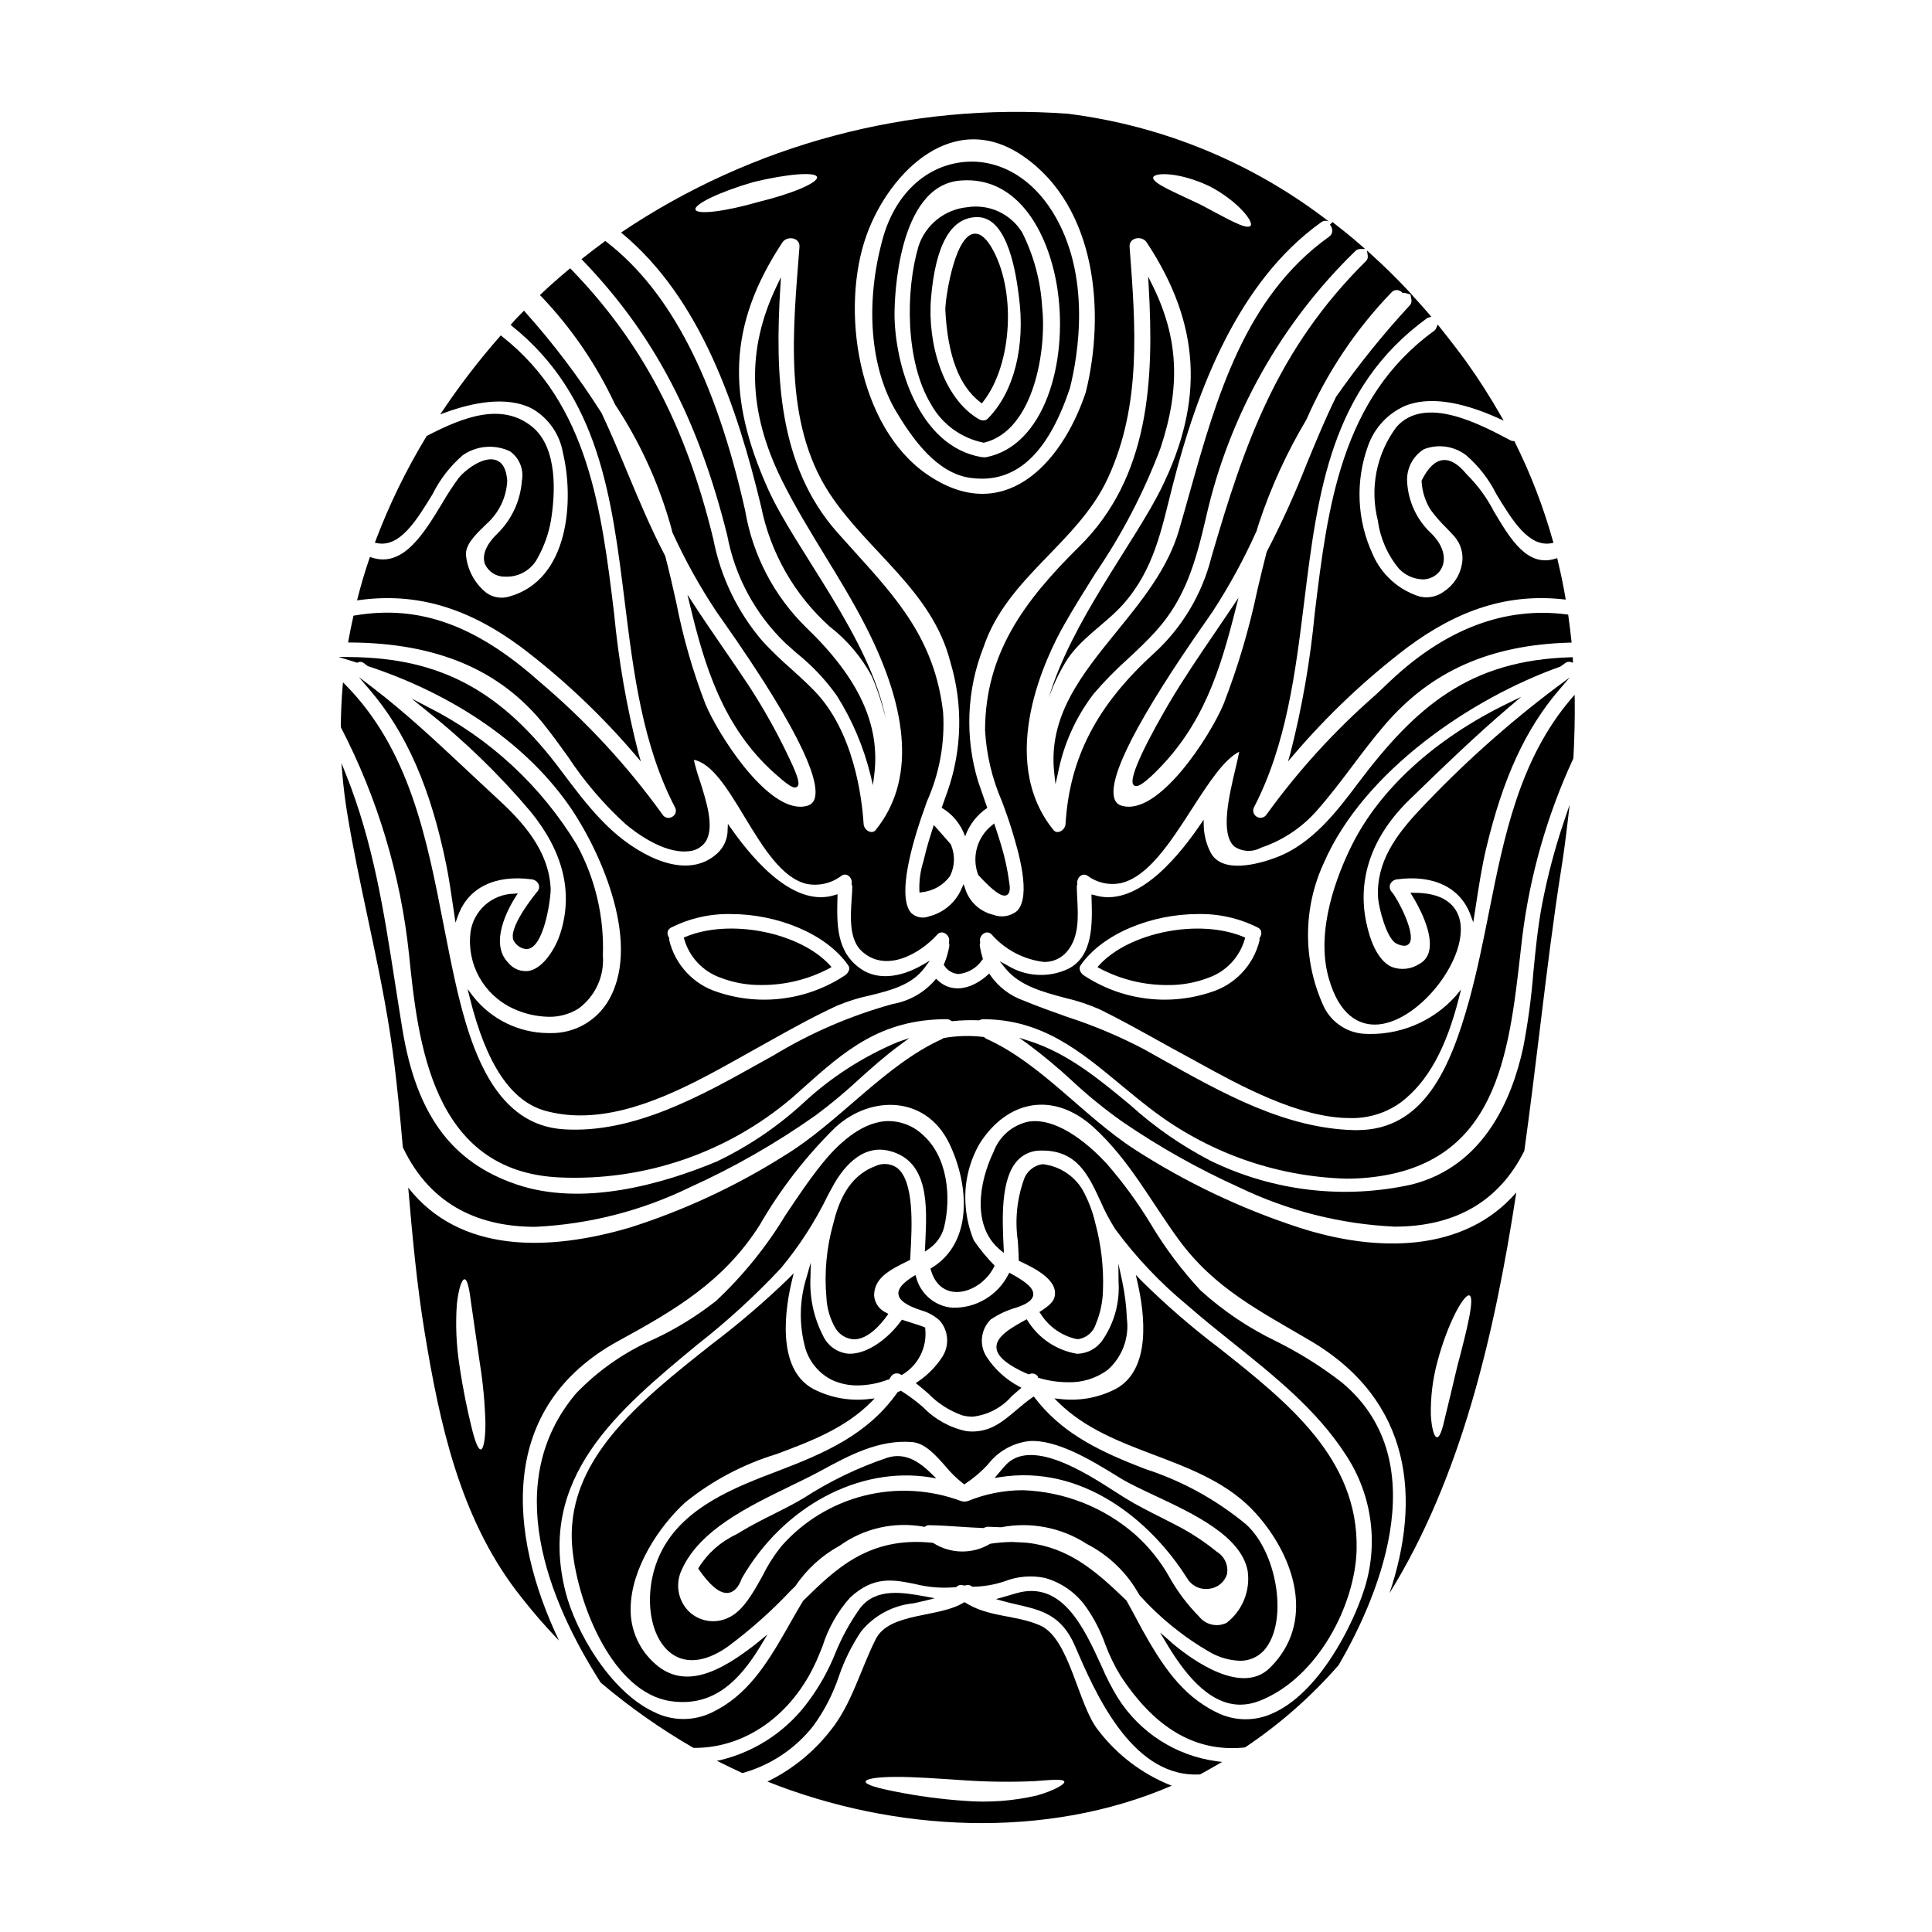
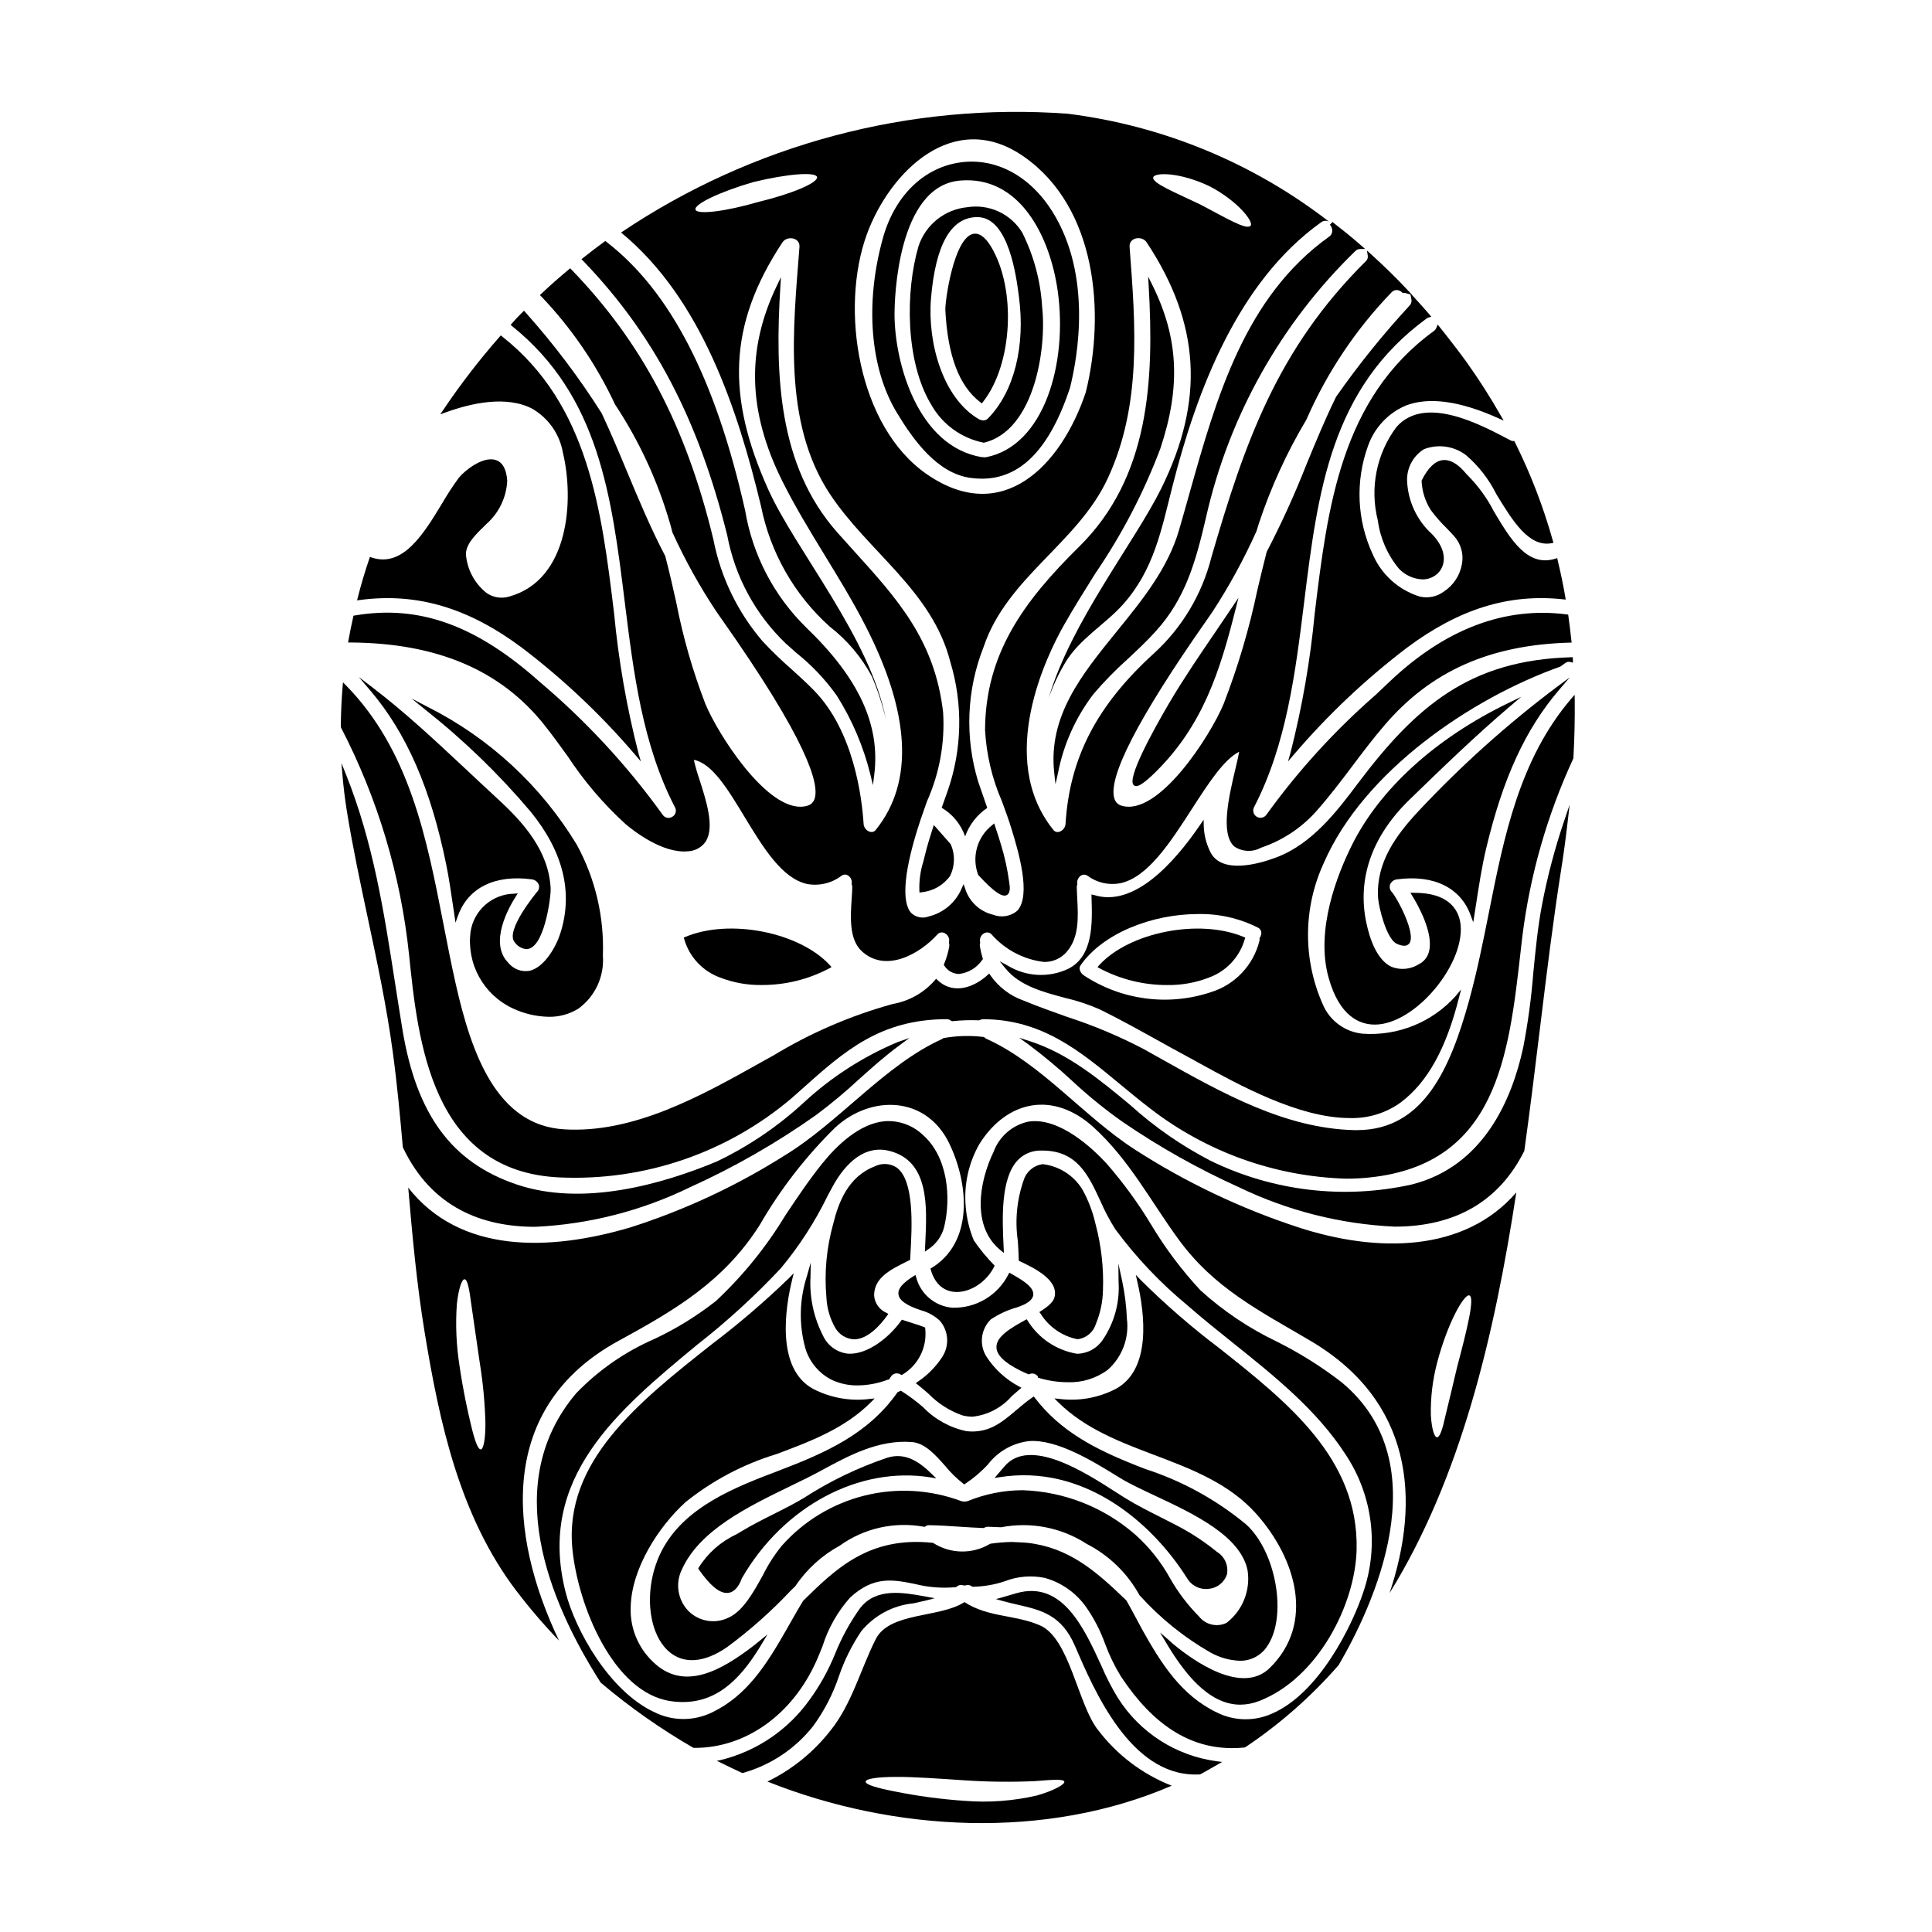
<svg xmlns="http://www.w3.org/2000/svg" fill="#000000" width="800px" height="800px" version="1.1" viewBox="144 144 512 512">
  <g>
    <path d="m288.3 336.18c2.113 2.648 4.184 5.512 6.18 8.293 4.32 6.566 9.438 12.566 15.242 17.867 2.195 1.863 9.84 7.871 16.531 7.266 1.883-0.059 3.629-0.992 4.723-2.523 2.481-3.777 0.215-10.809-1.598-16.457-0.598-1.723-1.098-3.477-1.504-5.254 4.856 0.914 9.02 7.801 13.422 15.074 4.867 8.031 9.895 16.336 16.586 17.82 3.203 0.586 6.504-0.199 9.102-2.164 0.523-0.41 1.254-0.434 1.805-0.062 0.691 0.48 1.051 1.312 0.922 2.141l-0.02 0.109 0.078 0.27c0.055 0.145 0.086 0.293 0.094 0.445 0 0.93-0.086 2.008-0.16 3.148-0.324 4.852-0.727 10.891 2.754 14 6.434 5.789 15.418 0.508 19.895-4.445v0.004c0.484-0.625 1.355-0.793 2.039-0.395 0.848 0.441 1.301 1.391 1.117 2.328l-0.031 0.129 0.031 0.121v0.004c0.082 0.309 0.102 0.629 0.051 0.945-0.281 1.578-0.738 3.121-1.355 4.602l-0.102 0.254 0.156 0.219h0.004c0.824 1.305 2.234 2.125 3.777 2.195h0.098c2.512-0.289 4.769-1.66 6.188-3.754l0.16-0.203-0.074-0.242c-0.309-1.016-0.555-2.051-0.73-3.094-0.062-0.305-0.043-0.621 0.055-0.914l0.039-0.133-0.039-0.129v-0.004c-0.199-0.926 0.242-1.875 1.082-2.32 0.684-0.398 1.555-0.23 2.039 0.395 3.562 4.008 8.473 6.574 13.801 7.211h0.184c2.305 0.004 4.492-1.027 5.957-2.809 3.211-3.785 2.934-9.188 2.684-13.953-0.055-1.086-0.109-2.144-0.121-3.148 0.008-0.207 0.047-0.41 0.113-0.605l0.031-0.105-0.02-0.105v-0.004c-0.113-0.84 0.254-1.672 0.957-2.152 0.551-0.355 1.27-0.332 1.797 0.062 2.469 1.82 5.578 2.531 8.594 1.969 7.305-1.516 13.277-10.777 19.051-19.734 4.328-6.691 8.402-13.035 12.512-15.125-0.199 1.18-0.574 2.754-0.992 4.504-1.719 7.281-4.074 17.258-0.289 20.621v-0.004c2.121 1.422 4.856 1.535 7.086 0.301 5.555-1.863 10.539-5.125 14.465-9.473 3.5-3.906 6.691-8.141 9.777-12.234 2.695-3.582 5.492-7.285 8.465-10.742 12.258-14.32 27.844-21.273 49.055-21.891h0.527l-0.055-0.527c-0.211-2.09-0.492-4.18-0.758-6.203l-0.094-0.691-0.375-0.051c-16.414-2.133-32.215 3.84-46.949 17.816-1.227 1.164-2.477 2.348-3.746 3.543-10.777 9.414-20.453 20.023-28.832 31.625-0.547 0.883-1.699 1.172-2.598 0.656-0.902-0.52-1.227-1.66-0.738-2.578 8.586-16.555 10.961-35.711 13.258-54.238 3.613-29.18 7.027-56.746 32.586-75.336 0.09-0.062 0.191-0.105 0.297-0.125l0.82-0.266-0.473-0.562c-1.211-1.43-2.508-2.852-3.754-4.223l-0.891-0.98h0.039l-1.207-1.301c-2.977-3.184-6.156-6.297-9.73-9.531l-1.031-0.926 0.215 1.367c0.09 0.555-0.117 1.113-0.539 1.477-23.555 23.363-32.133 48.277-40.902 78.426-2.473 9.816-7.777 18.688-15.258 25.508-15.137 13.77-22.363 27.723-23.402 45.273-0.113 0.918-0.746 1.688-1.625 1.969-0.598 0.207-1.262-0.004-1.625-0.52-15.219-18.957-1.645-46.359 2.879-54.316 2.57-4.531 5.445-9.121 8.223-13.551v-0.004c7.051-10.309 12.848-21.426 17.262-33.113 5.484-16.434 4.84-29.434-2.148-43.473l-1.07-2.152 0.137 2.402c1.461 25.074 0.238 50.801-18.41 69.164-14.906 14.668-24.855 28.547-24.949 48.605 0.352 6.512 1.867 12.91 4.477 18.891 0.914 2.488 1.863 5.055 2.629 7.621l0.129 0.426c1.527 5.062 5.117 16.926 1.277 20.984l0.004-0.004c-1.773 1.48-4.211 1.879-6.363 1.039-3.543-0.84-6.371-3.492-7.441-6.969l-0.395-1.145-0.504 1.109c-1.562 3.723-4.797 6.488-8.719 7.453-1.598 0.617-3.406 0.262-4.648-0.91-2.754-2.984-1.859-11.766 2.465-24.719l0.059-0.18c0.547-1.617 1.105-3.18 1.652-4.723 3.305-7.391 4.769-15.469 4.266-23.547-2.188-19.09-12.09-30.027-23.555-42.695-1.465-1.613-2.953-3.262-4.465-4.965-15.719-17.734-16.555-41.801-15.113-65.16l0.152-2.516-1.086 2.269c-8.129 16.926-7.684 33.352 1.387 51.648 3.441 6.914 7.519 13.578 11.453 20.02 3.594 5.879 7.309 11.957 10.516 18.191 12.066 23.395 13.039 41.676 2.891 54.316v0.004c-0.363 0.512-1.023 0.723-1.621 0.516-0.871-0.281-1.504-1.039-1.621-1.949-0.441-7.086-2.598-24.691-13.152-35.488-1.945-2-4.051-3.906-6.094-5.75-2.644-2.305-5.164-4.746-7.555-7.312-6.613-7.719-11.105-17.027-13.031-27.008-7.273-30.082-18.895-52.129-37.617-71.48l-0.32-0.328-0.352 0.293c-2.668 2.223-5.059 4.328-7.305 6.465l-0.363 0.348 0.355 0.359 0.004-0.008c8.027 8.414 14.629 18.082 19.547 28.625 6.422 9.711 11.332 20.34 14.566 31.527 0.203 0.691 0.395 1.383 0.555 2.07l0.086 0.32v-0.004c3.328 7.312 7.234 14.344 11.684 21.031 0.242 0.355 0.68 0.977 1.277 1.824 22.871 32.434 26.059 43.879 24.703 47.77-0.281 0.895-1.004 1.578-1.91 1.809-0.602 0.176-1.227 0.266-1.855 0.266-9.535 0-21.805-19.199-25.156-27.234-3.367-8.738-5.957-17.762-7.734-26.957-0.895-3.992-1.824-8.121-2.914-12.254-3.82-7.277-7.016-14.926-10.102-22.324-2.129-5.117-4.328-10.375-6.731-15.492h0.004c-5.992-9.48-12.766-18.445-20.25-26.801l-0.348-0.395-0.789 0.789c-0.297 0.293-0.594 0.582-0.848 0.859-0.418 0.418-0.789 0.852-1.18 1.285l-0.73 0.832 0.395 0.324c23.086 18.543 26.371 45.113 29.871 73.246 2.297 18.527 4.676 37.68 13.266 54.227l-0.004-0.004c0.262 0.43 0.336 0.945 0.203 1.434-0.129 0.484-0.453 0.895-0.895 1.133-0.43 0.273-0.953 0.355-1.445 0.234-0.492-0.121-0.914-0.438-1.168-0.879-9.383-13.016-20.328-24.832-32.59-35.18-16.836-15.016-31.961-20.422-48.945-17.527l-0.332 0.055-0.121 0.578c-0.43 1.949-0.867 3.965-1.207 5.953l-0.098 0.57h0.578c23.027 0.145 39.867 7.312 51.48 21.91zm229.49-114.14 0.246 1.336h0.004c0.109 0.566-0.062 1.152-0.461 1.574-7.039 7.617-13.555 15.707-19.504 24.207-2.863 5.82-5.383 11.941-7.824 17.863v-0.004c-3.113 7.93-6.641 15.688-10.57 23.242-0.863 3.348-1.672 6.769-2.461 10.078-2.16 10.297-5.152 20.402-8.949 30.215-3.574 8.574-17.281 29.875-27.016 26.969h-0.004c-0.895-0.234-1.609-0.906-1.891-1.789-1.938-5.512 6.223-21.383 24.254-47.145 0.82-1.18 1.414-2.016 1.703-2.457 4.445-6.82 8.352-13.98 11.684-21.41 0.227-0.684 0.426-1.336 0.613-2v0.004c3.184-9.605 7.406-18.832 12.594-27.52 5.465-12.527 13.133-23.977 22.633-33.805 0.34-0.34 0.797-0.535 1.277-0.539 0.547 0.016 1.07 0.242 1.457 0.633l0.145 0.137h0.199c0.191-0.008 0.387 0.008 0.574 0.043z" />
    <path d="m282.31 315.65c11 8.367 21.07 17.887 30.039 28.402l1.48 1.742-0.629-2.199c-3.121-12.172-5.281-24.57-6.465-37.082-3.305-27.188-6.723-55.297-29.656-73.332l-0.363-0.293-0.312 0.352c-5.367 6.113-10.34 12.566-14.883 19.312l-0.848 1.25 1.426-0.512c6.738-2.453 16.219-4.594 23.09-0.898l-0.004 0.004c4.238 2.504 7.164 6.742 7.996 11.594 2.973 12.367 1.742 33.645-14.219 38.102-2.051 0.625-4.277 0.27-6.031-0.961-3.07-2.434-5.023-6-5.426-9.895-0.312-2.785 2.508-5.539 4.57-7.543 0.324-0.316 0.625-0.609 0.898-0.891v0.004c3.262-2.906 5.227-6.996 5.453-11.359-0.211-3.113-1.246-4.981-3.086-5.551-3.43-1.055-8.289 2.898-9.746 4.723-1.594 2.172-3.066 4.43-4.414 6.762-4.867 8.039-10.391 17.145-18.68 14.367l-0.465-0.156-0.156 0.465c-1.18 3.449-2.215 6.93-3.074 10.348l-0.176 0.703 0.715-0.098c15.051-2.008 28.711 2.012 42.965 12.641z" />
-     <path d="m258.62 274.98c1.965-3.965 4.707-7.496 8.066-10.379 3.668-2.523 8.402-2.91 12.434-1.016 2.516 1.75 3.762 4.82 3.184 7.832-0.387 5.348-2.734 10.367-6.59 14.094-3.938 3.856-3.691 6.652-3.199 7.977 0.938 2.047 2.988 3.356 5.238 3.34h0.586c3.449-0.008 6.606-1.945 8.172-5.019 1.715-3.074 2.898-6.418 3.5-9.891 1.113-6.856 1.941-19.199-5.012-24.848-7.965-6.441-18.066-2.652-27.785 2.398l-0.125 0.062-0.07 0.117c-5.332 8.773-9.844 18.02-13.473 27.621l-0.203 0.551 0.562 0.113c6.019 1.234 10.461-5.969 14.715-12.953z" />
    <path d="m392.29 363.56-0.82-0.922-0.266 0.816c-0.691 2.144-1.488 4.68-2.106 7.254-0.117 0.488-0.242 0.984-0.371 1.488h0.004c-0.809 2.523-1.176 5.172-1.09 7.82l0.051 0.539 0.531-0.102c3.027-0.285 5.789-1.863 7.566-4.332 1.273-2.59 1.352-5.609 0.219-8.266l-0.094-0.172c-1.211-1.406-2.418-2.766-3.625-4.125z" />
    <path d="m336.72 285.84c2.039 10.934 7.453 20.953 15.477 28.656 0.922 0.84 1.879 1.676 2.844 2.527 4.082 3.254 7.688 7.062 10.711 11.316 4.109 6.508 7.133 13.641 8.957 21.117l0.625 2.606 0.34-2.66c1.684-13.262-4.055-25.695-18.055-39.137-8.512-8.352-14.16-19.18-16.141-30.934-7.828-34.902-19.859-58.207-36.777-71.242l-0.293-0.223-0.297 0.215c-1.68 1.227-3.41 2.543-5.59 4.266l-0.43 0.336 0.395 0.395c18.727 19.438 30.52 41.883 38.234 72.762z" />
-     <path d="m354.66 352.7c0.199 0.004 0.398-0.059 0.559-0.18 0.746-0.57 0.621-2.055-2.242-7.973v-0.004c-3.078-6.484-6.586-12.754-10.504-18.77-2.219-3.363-4.547-6.75-6.797-10.023-2.633-3.828-5.356-7.793-7.922-11.75l-1.574-2.406 0.672 2.785c3.805 15.812 8.66 32.273 22.406 44.543 3.066 2.723 4.527 3.777 5.402 3.777z" />
    <path d="m281.23 380.75-0.996 0.086v0.004c-5.816 0.102-10.699 4.398-11.543 10.152-0.512 4.106 0.281 8.27 2.273 11.895 1.992 3.625 5.078 6.531 8.82 8.297 3.008 1.438 6.289 2.211 9.625 2.277 2.777 0.055 5.508-0.695 7.871-2.16 4.453-3.242 6.91-8.559 6.488-14.055 0.383-10.207-1.988-20.328-6.863-29.305-9.48-15.68-23.195-28.367-39.562-36.605l-4.277-2.223 3.738 3.043v-0.004c10.141 8.023 19.453 17.043 27.797 26.922 8.688 10.652 11.34 21.508 7.894 32.273-1.094 3.457-4.152 8.949-8.102 9.91l0.004 0.004c-2.133 0.398-4.309-0.406-5.672-2.09-5.266-5.266 0.168-14.793 1.969-17.586z" />
    <path d="m403.18 375.73 0.109 0.195c4.078 4.43 5.902 5.422 6.91 5.422v0.004c0.207 0 0.406-0.047 0.59-0.141 1.035-0.512 0.875-2.195 0.66-3.394v0.004c-0.445-3.379-1.172-6.711-2.172-9.969-0.461-1.574-0.988-3.148-1.492-4.672l-0.312-0.965-0.551 0.465c-3.938 3.082-5.449 8.348-3.742 13.051z" />
    <path d="m239.1 323.43 2.992 3.512c9.641 11.316 16.043 25.977 20.152 46.133 0.691 3.332 1.316 7.59 2.043 12.508l0.426 2.93 0.664-1.844c2.68-7.41 9.801-10.941 19.539-9.633v0.004c0.816 0.082 1.523 0.602 1.844 1.359 0.246 0.688 0.074 1.453-0.441 1.969-0.082 0.102-8.566 10.277-5.926 13.336l-0.004-0.004c0.711 1.027 1.832 1.695 3.074 1.824 0.328 0 0.656-0.066 0.961-0.188 4.16-1.668 5.613-14.293 5.512-15.766-0.434-10.094-7.359-17.738-14.078-23.887-2.887-2.664-5.746-5.352-8.617-8.039-7.777-7.277-15.824-14.809-24.473-21.418z" />
    <path d="m466.12 311.44c-4.16 6.102-8.461 12.41-12.289 18.895-4.359 7.449-11.371 20.191-9.348 21.773 0.172 0.141 0.391 0.219 0.617 0.215 0.742 0 2.059-0.727 4.824-3.414 12.941-12.594 17.434-27.266 21.59-43.754l0.695-2.754-1.574 2.363c-1.5 2.238-3.004 4.461-4.516 6.676z" />
    <path d="m435.24 399.84-0.395 0.453 0.527 0.305c5.543 2.949 11.73 4.477 18.008 4.449 3.769 0.055 7.512-0.621 11.02-1.988 4.606-1.68 8.125-5.457 9.477-10.164l0.113-0.418-0.395-0.168c-11.727-4.953-30.359-1.289-38.355 7.531z" />
    <path d="m544.2 331.16 2.945-2.504-3.481 1.684c-19.262 9.34-33.961 22.699-41.395 37.621-3.824 7.684-9.723 22.434-6.184 35.109 2.867 10.324 8.266 12.457 12.242 12.457l-0.004 0.004c0.719-0.004 1.434-0.07 2.137-0.203 10.184-1.879 21.551-16.316 20.621-26.184-0.305-3.195-2.301-8.539-12.266-8.539h-1.043l0.461 0.742c1.387 2.234 5.793 9.906 4.453 14.871v0.004c-0.352 1.406-1.297 2.59-2.586 3.25-2.188 1.422-4.926 1.695-7.352 0.742-3.883-1.832-5.777-7.449-6.691-11.844-2.391-11.609 1.551-22.805 11.461-32.438 8.57-8.312 17.434-16.91 26.68-24.773z" />
    <path d="m534.43 388.42 0.551-3.543c0.898-5.863 1.75-11.414 2.894-16.137 4.43-18.547 10.379-31.488 19.285-41.898l2.856-3.336-3.543 2.625c-13.031 9.797-25.188 20.703-36.34 32.594-6.047 6.461-11.547 13.75-10.922 23.309 0.195 2.512 2.234 10.781 4.883 12.035 0.629 0.336 1.324 0.531 2.035 0.57 0.531 0.027 1.039-0.211 1.359-0.633 1.848-2.449-3.117-11.902-4.644-13.617-0.516-0.535-0.691-1.312-0.449-2.012 0.328-0.75 1.035-1.262 1.848-1.34 9.699-1.301 16.84 2.195 19.512 9.57z" />
    <path d="m345.68 278.15c2.461 12.309 8.836 23.488 18.172 31.879 4.629 3.574 8.449 8.086 11.207 13.242 1.559 3.664 2.797 7.457 3.707 11.336-4.121-21.551-24.008-44.902-31.242-61.039-10.824-24.195-10.793-43.199 3.828-65.336 1.223-1.836 4.723-1.32 4.512 1.223-1.641 21.355-4.445 46.355 7.957 65.293 10.18 15.496 27.188 25.707 32.02 44.648v0.004c3.398 11.234 3.137 23.258-0.746 34.336-0.523 1.449-1.039 2.891-1.543 4.328 2.91 1.715 5.117 4.41 6.215 7.602 1.09-3.086 3.148-5.742 5.867-7.566-0.789-2.32-1.613-4.609-2.387-6.894v-0.004c-3.598-11.734-3.098-24.34 1.418-35.754 6.219-18.5 24.965-27.508 32.922-44.711 9.02-19.492 7.344-40.461 5.766-61.305-0.191-2.543 3.285-3.059 4.512-1.223 14.203 21.488 15.461 41.812 3.832 65.336-7.086 14.27-23.871 35.332-29.766 55.402v0.004c1.133-3.242 2.59-6.359 4.348-9.309 3.734-6.297 10.531-10.117 15.301-15.43 8.266-9.246 10.211-19.875 13.141-31.375 6.441-25.352 17.32-54.152 39.359-69.902h0.004c0.605-0.484 1.441-0.559 2.125-0.191-20.109-15.57-44.035-25.453-69.273-28.605-41.863-3.039-83.531 8.051-118.35 31.488 21.234 17.406 30.898 46.773 37.094 72.523zm118.87-84.789c7.543 3.938 11.809 9.504 10.855 10.469-1.094 1.223-6.539-2.094-13.305-5.637-6.539-3.148-13.012-5.703-12.465-7.25 0.469-1.25 6.91-1.379 14.914 2.418zm-90.824 12.727c6.059-16.559 23.035-33.504 41.555-20.617 19.324 13.434 21.68 41.395 16.461 62.492-6.539 19.523-22.133 35.562-42.168 21.68-18.23-12.625-23.031-43.84-15.848-63.555zm-30.148-13.82c9.086-2.223 16.684-2.801 16.945-1.324 0.262 1.48-6.637 4.418-15.43 6.543-8.859 2.574-16.367 3.481-16.781 2.062-0.422-1.414 6.402-4.703 15.262-7.277z" />
    <path d="m514.09 257.14c-5.316 7.098-7.133 16.223-4.945 24.816 0.629 4.688 2.562 9.105 5.586 12.746 1.617 1.719 3.844 2.738 6.207 2.84 1.543 0.027 3.031-0.566 4.137-1.645 2.141-2.152 2.477-6.191-1.594-10.367-3.973-3.613-6.34-8.656-6.586-14.02-0.145-3.418 1.559-6.652 4.461-8.465 3.738-1.449 7.961-0.852 11.156 1.574 3.344 2.879 6.078 6.398 8.043 10.352 4.231 6.934 8.555 14.086 14.598 12.988l0.527-0.102-0.145-0.512c-2.527-9.027-5.902-17.793-10.086-26.184l-0.137-0.273h-0.305c-0.277 0-0.551-0.082-0.785-0.234l-0.426-0.219c-7.769-4.102-22.238-11.75-29.707-3.297z" />
    <path d="m325.61 392.3-0.395 0.168 0.113 0.418c1.352 4.707 4.875 8.484 9.477 10.164 3.512 1.367 7.254 2.043 11.023 1.988 6.277 0.027 12.465-1.5 18.008-4.449l0.527-0.305-0.395-0.453c-8.055-8.82-26.684-12.48-38.359-7.531z" />
    <path d="m560.29 318.18c-26.715 0.789-40.91 12.832-56.395 33.375-5.414 7.215-12.16 16.191-21.875 19.746-4.211 1.574-14.312 4.523-17.266-1.527h-0.004c-1.09-2.18-1.688-4.574-1.75-7.012l-0.023-1.527-0.863 1.262c-7.062 10.363-17.684 22.043-28.211 18.684l-0.66-0.129 0.023 0.695c0.223 6.977 0.504 15.656-6.203 19.016-5.121 2.406-11.102 2.094-15.945-0.832l-2.207-1.203 1.594 1.969c3.715 4.543 9.84 6.176 15.742 7.75 3.203 0.734 6.324 1.773 9.324 3.109 5.062 2.496 10.086 5.285 14.957 7.984 2.625 1.465 5.25 2.922 7.871 4.328 1.059 0.574 2.195 1.18 3.394 1.863 10.629 5.844 26.43 14.562 39.879 14.562v0.004c4.875 0.152 9.66-1.32 13.602-4.188 7.086-5.383 11.953-14.195 15.383-27.746l0.539-2.133-1.395 1.695c-6.242 6.984-15.367 10.684-24.711 10.012-4.676-0.465-8.723-3.453-10.543-7.785-5.309-11.957-5.203-25.625 0.293-37.496 10.598-24.336 39.117-43.656 62.684-52.008l1.277-0.93h0.004c0.398-0.309 0.922-0.414 1.41-0.281l0.629 0.188v-0.66c0-0.074 0-0.148-0.027-0.293v-0.508zm-82.062 72.672c0.109 0.559-0.016 1.141-0.348 1.605l-0.082 0.121v0.148 0.223 0.004c0.008 0.082 0.008 0.164 0 0.246-1.582 6.555-6.504 11.781-12.949 13.754-11.34 3.754-23.773 2.082-33.719-4.531-0.68-0.52-1.441-1.641-0.762-2.613 5.902-8.484 18.93-13.578 31.117-13.578 5.496-0.121 10.941 1.113 15.852 3.586 0.438 0.195 0.762 0.574 0.891 1.035z" />
    <path d="m404.76 261.32 0.105-0.027c13.301-3.309 16.531-25.016 15.316-35.898-0.398-6.906-2.211-13.656-5.32-19.836-1.496-2.414-3.676-4.332-6.258-5.516-2.586-1.184-5.461-1.574-8.27-1.129-2.918 0.281-5.691 1.406-7.984 3.234-2.289 1.828-4 4.285-4.922 7.066-3.512 11.875-3.543 30.625 3.336 41.988l0.004 0.004c2.926 5.238 8 8.93 13.887 10.105zm1.09-6.461v0.004c-0.508 0.559-1.32 0.715-2 0.391l-0.324-0.098c-9.672-5.539-13.777-20.336-12.801-32.094 1.203-14.285 5.324-21.523 12.254-21.523h0.168c8.168 0.152 10.195 15.789 10.859 20.934 1.789 13.23-1.254 25.348-8.156 32.391z" />
    <path d="m401.14 270.64c1.008 0.145 2.027 0.215 3.047 0.219 10.312 0 17.973-7.871 23.363-24.039 2.098-8.41 5.856-29.793-4.566-46.602-5.941-9.594-15.109-14.523-24.578-13.164-9.711 1.391-17.363 8.934-20.469 20.184-4.723 17.109-3.363 34.301 3.656 45.996 4.484 7.449 10.762 16.156 19.547 17.406zm-20.074-43.648c0-3.449 0.68-33.719 17.363-35.141 15.875-1.367 23.836 14.871 25.867 29.191 2.731 19.285-3.606 41.086-18.938 44.117-0.281 0.047-0.566 0.047-0.848 0-0.09-0.035-0.191-0.035-0.281 0-16.945-2.781-23.207-24.887-23.176-38.168z" />
    <path d="m492.42 306.5c-1.18 12.516-3.336 24.918-6.453 37.098l-0.629 2.195 1.48-1.738c8.969-10.512 19.039-20.031 30.035-28.402 13.828-10.309 27.004-14.383 41.434-12.824l0.645 0.07-0.105-0.641c-0.496-2.957-1.141-6.09-2.035-9.84l-0.121-0.516-0.504 0.16c-7.41 2.328-11.895-5.191-16.23-12.465l-0.004 0.004c-1.879-3.688-4.34-7.043-7.289-9.945-2.191-2.688-4.289-3.938-6.297-3.723-2.008 0.211-3.91 2.023-5.555 5.328l-0.051 0.113v0.133c0.129 2.738 0.973 5.394 2.457 7.699 1.238 1.668 2.606 3.234 4.094 4.684 0.719 0.746 1.449 1.496 2.141 2.277 1.734 1.988 2.477 4.656 2.008 7.25-0.504 3.012-2.242 5.676-4.797 7.348-1.844 1.371-4.203 1.855-6.441 1.32-5.578-1.742-10.117-5.836-12.426-11.207-4.188-9.039-4.629-19.367-1.23-28.73 1.68-4.766 5.262-8.613 9.895-10.629 6.106-2.418 14.402-1.301 24.656 3.324l1.387 0.621-0.754-1.316-0.004 0.004c-2.793-4.902-5.832-9.66-9.113-14.25-2.051-2.828-4.375-5.848-7.086-9.23l-0.535-0.664-0.309 0.789 0.004-0.004c-0.137 0.359-0.367 0.672-0.668 0.906-24.715 17.949-28.211 46.855-31.598 74.801z" />
    <path d="m459.12 275.11c-0.898 3.195-1.785 6.359-2.695 9.465-2.961 10.129-9.812 18.57-16.445 26.73-9.395 11.57-18.27 22.508-16.59 37.602l0.328 2.926 0.641-2.875c1.473-7.656 4.707-14.863 9.445-21.055 2.82-3.301 5.859-6.406 9.094-9.301 2.539-2.363 5.16-4.812 7.539-7.477 7.746-8.602 10.457-18.309 13.199-30.109l-0.004-0.004c6.074-26.832 19.816-51.32 39.547-70.488 0.34-0.352 0.809-0.543 1.297-0.531h1.305l-0.977-0.863c-2.715-2.398-5.539-4.625-7.691-6.297l-0.668 0.715h-0.004c0.449 0.496 0.668 1.152 0.609 1.816-0.059 0.551-0.359 1.047-0.816 1.355-22.379 15.984-29.871 42.629-37.113 68.391z" />
    <path d="m401.67 206.04c-4.965 1.516-7.254 17.789-7.144 20.168 0.633 12.129 3.664 20.109 9.277 24.402l0.395 0.297 0.305-0.395c7.871-9.957 8.902-29.988 2.094-41.215-1.629-2.66-3.277-3.742-4.926-3.258z" />
    <path d="m285.86 469.12c14.23-0.672 28.176-4.238 40.984-10.48 11.719-5.301 22.902-11.707 33.406-19.133 3.973-2.961 7.785-6.137 11.414-9.512 3.414-3.059 6.941-6.219 10.672-8.945l2.652-1.969-3.109 1.086c-9.273 3.894-17.785 9.402-25.137 16.266-6.797 6.219-14.477 11.402-22.789 15.375-14.535 6.059-35.543 12.023-53.066 6.078-17.195-5.828-26.523-18.5-30.246-41.105-0.68-4.141-1.312-8.211-1.941-12.227-2.977-19.129-5.777-37.199-12.988-55.266l-1.227-3.062 0.277 3.285c0.25 2.957 0.633 6.082 1.133 9.281 1.547 9.594 3.606 19.25 5.594 28.59 2.449 11.508 4.984 23.41 6.582 35.273 1.18 8.66 1.969 17.281 2.672 25.293l0.047 0.168c7.606 15.992 21.102 21.004 35.07 21.004z" />
    <path d="m458.61 562.27c1.039 1.754 2.926 2.832 4.965 2.836 0.297 0 0.59-0.02 0.883-0.062 2.164-0.242 3.996-1.715 4.688-3.777 0.477-2.367-0.59-4.777-2.66-6.019-3.363-2.742-7.008-5.125-10.871-7.109-1.375-0.719-2.754-1.422-4.144-2.117-3.074-1.555-6.254-3.148-9.23-4.984-0.734-0.453-1.625-1.023-2.625-1.664-7.945-5.117-22.75-14.66-29.414-6.773l-1.766 2.062-0.867 1.016 1.316-0.207c22.004-3.512 40.121 11.547 49.727 26.801z" />
    <path d="m429.52 502.76h-0.117c-5.422-0.906-10.188-4.106-13.074-8.777l-0.25-0.363-0.395 0.211c-3.598 2.004-7.676 4.273-7.617 7.203 0.039 2.031 2.07 4.039 6.219 6.137 0.688 0.344 1.414 0.672 2.156 0.98l0.184 0.074 0.176-0.07h0.004c0.809-0.367 1.766-0.09 2.254 0.652v0.289l0.359 0.102h-0.004c2.445 0.723 4.977 1.094 7.523 1.109 3.793 0.137 7.519-1.008 10.582-3.25 3.856-3.391 5.769-8.473 5.117-13.559-0.133-3.332-0.547-6.644-1.23-9.906l-1.027-4.75 0.051 4.859v0.004c0.344 5.398-1.105 10.766-4.121 15.258-1.496 2.309-4.039 3.731-6.789 3.797z" />
    <path d="m379.23 530.28c-7.848 2.633-15.332 6.242-22.281 10.742-2.594 1.547-5.344 2.934-8.012 4.269-2.809 1.406-5.715 2.867-8.445 4.523-0.434 0.266-0.895 0.535-1.359 0.812l0.004-0.004c-4.117 1.906-7.586 4.973-9.984 8.824l-0.109 0.254 0.156 0.227c2.91 4.176 5.336 6.219 7.41 6.219l0.004 0.004c0.133 0 0.262-0.008 0.395-0.023 1.512-0.191 2.754-1.523 3.598-3.883 10.98-19.035 31.051-29.781 49.988-26.723l1.535 0.266-1.121-1.086c-3.207-3.156-6.914-5.875-11.777-4.422z" />
    <path d="m357.82 482.26c-1.988 6.172-2.125 12.793-0.395 19.043 1.09 3.668 3.656 6.719 7.086 8.418 2.129 0.973 4.445 1.461 6.785 1.426 2.656-0.023 5.285-0.512 7.773-1.445 0.078-0.02 0.156-0.047 0.23-0.082h0.27l0.145-0.219c0.039-0.062 0.082-0.117 0.121-0.172v-0.004c0.09-0.109 0.168-0.23 0.238-0.355 0.258-0.438 0.684-0.75 1.18-0.867 0.492-0.113 1.016-0.02 1.438 0.262l0.234 0.141 0.246-0.133h0.004c4.199-2.519 6.551-7.254 6.023-12.121v-0.328l-0.301-0.129c-0.789-0.336-1.828-0.656-3.027-1.035-0.789-0.246-1.645-0.516-2.516-0.812l-0.344-0.121-0.215 0.301c-3.148 4.398-8.84 8.957-13.949 8.719-2.938-0.266-5.512-2.09-6.738-4.777-2.465-4.801-3.613-10.176-3.32-15.566l0.066-3.812z" />
    <path d="m552.66 383.71c-1.133 5.957-1.727 12.09-2.309 18.023-0.523 6.648-1.414 13.266-2.676 19.816-3.008 13.938-10.574 31.555-29.52 36.344v0.004c-17.992 4.012-36.812 1.789-53.375-6.297-7.691-3.984-14.836-8.945-21.254-14.762-8.062-6.691-16.398-13.594-26.461-16.863l-2.996-0.973 2.555 1.84c3.965 2.973 7.773 6.148 11.414 9.512 4.219 3.941 8.703 7.594 13.422 10.926 9.766 6.684 20.105 12.492 30.895 17.363 12.906 6.223 26.938 9.77 41.254 10.426 16.027 0 27.652-6.691 34.309-20l0.051-0.152c1.516-10.926 2.856-21.859 4.141-32.441 1.805-14.789 3.512-28.734 5.613-42.023 0.609-3.781 1.152-7.781 1.711-12.594l0.539-4.609-1.492 4.394v-0.004c-2.441 7.215-4.387 14.59-5.82 22.07z" />
    <path d="m384.35 478.29 0.867-0.434v-0.289c0.023-0.52 0.059-1.117 0.09-1.773 0.367-6.625 1.047-18.953-3.684-22.387-1.73-1.125-3.926-1.246-5.769-0.32-7.125 2.723-9.656 9.605-11.055 15.293h-0.004c-1.766 6.328-2.371 12.926-1.785 19.473 0.133 2.898 0.973 5.719 2.445 8.223 1.062 1.695 2.887 2.766 4.887 2.863h0.039c3.66-0.031 7.035-3.938 8.719-6.297l0.316-0.438-0.465-0.277v0.004c-1.887-0.801-3.164-2.59-3.305-4.633 0.02-4.68 4.242-6.785 8.703-9.008z" />
    <path d="m420.36 452.52c-2.352 0.285-4.32 1.91-5.047 4.16-1.832 5.195-2.371 10.758-1.574 16.207 0.105 1.621 0.207 3.301 0.238 4.914v0.305l0.277 0.129c3.66 1.734 10.469 4.965 9.176 9.617-0.348 1.359-2.082 2.621-3.543 3.574l-0.445 0.285 0.316 0.422v-0.008c2.16 3.481 5.652 5.926 9.664 6.762 0.18 0 0.363-0.008 0.547-0.031 2.141-0.414 3.875-1.992 4.484-4.09 1.156-2.797 1.781-5.785 1.844-8.812 0.223-5.922-0.441-11.848-1.969-17.574l-0.043-0.16c-0.727-3.211-1.918-6.297-3.543-9.156-2.293-3.637-6.109-6.043-10.383-6.543z" />
    <path d="m411.47 481.28-0.23 0.453h-0.004c-1.383 2.727-3.516 5.004-6.144 6.566s-5.652 2.348-8.707 2.258c-4.594-0.375-8.441-3.617-9.594-8.078l-0.195-0.598-0.531 0.336c-2.926 1.844-4.144 3.316-3.965 4.789 0.199 1.625 2.141 2.984 6.102 4.273 1.816 0.508 3.484 1.438 4.863 2.723 2.316 2.688 2.59 6.578 0.668 9.562-1.695 2.613-3.902 4.859-6.492 6.594l-0.555 0.395 0.527 0.414c0.957 0.75 1.918 1.574 2.844 2.394l-0.004-0.004c2.504 2.562 5.562 4.519 8.938 5.719 0.898 0.238 1.824 0.359 2.754 0.363 4.023-0.445 7.731-2.391 10.383-5.449 0.66-0.59 1.328-1.18 2.008-1.746l0.559-0.461-0.641-0.352c-3.488-1.855-6.449-4.562-8.609-7.871-2.016-3.152-1.547-7.285 1.125-9.902 2.125-1.422 4.465-2.496 6.926-3.184 2.793-0.93 4.215-2.019 4.328-3.34 0.195-2.019-2.676-3.805-5.902-5.609z" />
    <path d="m488.11 469.27c-15.289-4.996-29.871-11.934-43.391-20.648-13.465-8.699-24.867-22.828-39.234-29.285-0.27-0.117-0.512-0.293-0.707-0.512-3.59-0.453-7.231-0.355-10.793 0.289-0.09 0.082-0.188 0.156-0.293 0.223-15.398 6.957-27.348 22.195-42.117 31.094h0.004c-12.656 7.961-26.266 14.293-40.512 18.84-21.68 6.406-45.191 6.922-58.883-10.531 1.094 12.789 2.254 25.543 4.328 38.18 3.938 24.094 9.277 48.898 24.383 68.742l0.004-0.004c3.492 4.582 7.246 8.961 11.242 13.109-13.465-28.219-16.43-61.848 15.785-79.434 15.043-8.215 27.867-15.719 37.367-30.633 5.5-9.535 12.273-18.273 20.133-25.98 9.57-8.699 24.098-8.266 30.148 4.328 5.156 10.695 6.574 26.348-4.992 33.145 2.574 9.953 13.59 6.606 17.008-0.789v0.004c-2.027-2.055-3.871-4.285-5.508-6.668-1.184-2.852-1.914-5.875-2.16-8.953-0.52-5.832 0.773-11.684 3.707-16.75 7.344-11.531 19.555-13.918 30.148-4.328 9.512 8.676 15.023 19.402 22.504 29.68 9.5 13.043 21.551 19.004 34.984 26.93 27.023 15.91 29.348 41.969 20.973 66.871 18.895-30.473 27.801-68.258 33.598-106.18-13.789 15.949-36.883 16.047-57.727 9.258zm-216.69 58.844c-0.789 0-1.645-2.449-2.578-6.375-0.969-3.996-2.156-9.504-3.059-15.742v-0.004c-0.859-5.41-1.098-10.902-0.715-16.367 0.453-4.121 1.324-6.606 2.031-6.606 0.789 0 1.285 2.609 1.801 6.668 0.582 3.996 1.387 9.473 2.254 15.559h0.004c0.855 5.301 1.352 10.648 1.484 16.012 0 4.18-0.516 6.789-1.223 6.856zm258.7-21.711c-1.18 5.059-2.285 9.602-3.094 12.918-0.738 3.414-1.449 5.606-2.219 5.574-0.707-0.066-1.387-2.191-1.613-5.797l-0.004-0.004c-0.098-4.727 0.465-9.445 1.676-14.016 2.801-10.629 7.184-18.262 8.539-17.777 1.48 0.547-0.613 9.016-3.289 19.102z" />
    <path d="m354.77 564.35c2.988-4.457 7.008-8.129 11.715-10.703l0.066-0.039c6.453-4.629 14.516-6.434 22.328-5l0.188 0.023 0.152-0.113h0.004c0.293-0.215 0.652-0.328 1.02-0.324 2.676 0.035 5.391 0.215 8.02 0.395 2.074 0.137 4.219 0.281 6.344 0.352h0.117l0.117-0.062c0.309-0.191 0.672-0.285 1.035-0.266 0.562 0 1.117 0.043 1.672 0.062s1.125 0.051 1.75 0.062l0.004 0.004c7.863-1.523 16.012 0.062 22.727 4.43 5.894 3.027 10.75 7.75 13.941 13.559 5.441 6.055 11.82 11.199 18.891 15.234 2.348 1.309 4.973 2.047 7.66 2.152 2.922 0.07 5.672-1.371 7.277-3.812 5.414-7.828 2.457-25.043-5.559-32.32-7.918-6.559-17.016-11.551-26.801-14.711l-2.144-0.844c-11.383-4.477-20.332-9.25-27.043-17.977l-0.289-0.375-0.395 0.27c-1.52 1.051-2.891 2.211-4.215 3.332-3.938 3.328-7.332 6.211-13.207 5.602h0.004c-4.359-0.91-8.348-3.102-11.453-6.297-1.797-1.582-3.719-3.016-5.738-4.297l-0.207-0.125-0.848 0.344-0.082 0.113c-7.805 11.066-19.016 15.996-31.797 20.859-10.98 4.184-24.648 9.391-30.668 21.109-4.809 9.336-3.938 21.551 1.895 26.672 3.938 3.445 9.445 3.012 15.512-1.207l-0.004-0.004c6.027-4.453 11.641-9.438 16.777-14.895zm44.777-26.98 0.277-0.172-0.004-0.004c2.203-1.453 4.219-3.172 6.004-5.117 2.637-3.434 6.547-5.656 10.848-6.168 7.375-0.559 16.898 5.301 23.223 9.191l1.074 0.66c2.387 1.453 5.629 2.973 9.055 4.582 10.234 4.793 22.965 10.758 24.633 20.02h-0.004c0.359 2.574 0.027 5.199-0.957 7.609-0.98 2.406-2.586 4.512-4.644 6.102-2.512 1.219-5.535 0.527-7.273-1.664-3.008-3.035-5.602-6.457-7.711-10.176-2.402-4.344-5.519-8.25-9.223-11.559-8.289-7.234-18.816-11.387-29.812-11.754-4.996 0.012-9.941 0.988-14.562 2.879-0.574 0.176-1.184 0.176-1.758 0-8.18-3.055-17.09-3.566-25.566-1.465-8.473 2.106-16.113 6.723-21.914 13.25-1.953 2.391-3.633 4.988-5.004 7.754-2.609 4.723-5.312 9.617-9.172 11.359-3.543 1.73-7.793 1.031-10.594-1.746-2.871-2.945-3.566-7.383-1.734-11.066 4.68-10.371 17.426-16.559 28.66-22.02 3.008-1.461 5.844-2.836 8.391-4.231 7.051-3.828 15.031-8.18 23.887-7.477 3.457 0.273 6.191 3.363 8.832 6.348h0.004c1.41 1.734 3.012 3.305 4.773 4.676z" />
    <path d="m359.48 601.45c2.949-4.039 5.262-8.508 6.848-13.25 1.438-4.207 3.426-8.207 5.906-11.895 3.461-4.227 8.465-6.894 13.902-7.414 1.141-0.25 2.293-0.508 3.445-0.789l2.141-0.559-2.172-0.395c-6.238-1.145-13.328-2.453-17.582 2.984h-0.004c-2.684 3.754-4.914 7.816-6.637 12.094-1.742 4.332-4.012 8.43-6.762 12.203-5.602 7.883-13.824 13.52-23.195 15.906l-1.391 0.297 1.273 0.625c1.887 0.93 3.59 1.758 5.324 2.551l0.145 0.066 0.156-0.031h0.004c7.356-2.062 13.867-6.402 18.598-12.395z" />
    <path d="m561.29 328.12-0.848 0.988c-13.777 16.062-17.879 36.676-21.848 56.613-1.543 7.746-3.148 15.742-5.277 23.465-4.957 17.848-11.992 34.309-29.695 34.309h-0.789c-18.289-0.465-34.891-9.785-50.941-18.793-1.598-0.898-3.184-1.785-4.754-2.66-6.508-3.414-13.293-6.273-20.281-8.535-3.769-1.34-7.668-2.719-11.555-4.328l-0.004-0.004c-3.57-1.25-6.656-3.59-8.828-6.691l-0.32-0.492-0.434 0.395c-3.434 3.148-8.949 5.41-13.246 1.359l-0.395-0.367-0.336 0.395h0.008c-2.891 3.316-6.832 5.539-11.168 6.297-11.098 3.059-21.719 7.637-31.559 13.605l-3.543 1.969c-15.723 8.805-33.594 18.773-51.98 17.641-17.859-1.062-24.527-20.027-28.703-38.43-1.18-5.242-2.242-10.664-3.262-15.902-4.414-22.703-8.977-46.176-25.891-63.371l-0.746-0.758-0.094 1.066c-0.289 3.504-0.453 7.086-0.484 10.699l0.055 0.227c9.703 18.73 15.816 39.109 18.023 60.09 2.359 22.953 5.902 57.645 39.965 59.129 22.406 1 44.363-6.512 61.461-21.027 0.977-0.863 1.934-1.715 2.879-2.559 11.02-9.84 20.555-18.324 38.18-18.355v0.004c0.43 0.004 0.844 0.148 1.18 0.418l0.207 0.105h0.188c2.297-0.246 4.609-0.316 6.918-0.223h0.133l0.121-0.059h0.004c0.277-0.148 0.586-0.23 0.902-0.234 15.547 0.023 25.688 8.426 36.41 17.32 2.508 2.078 5.117 4.227 7.809 6.297h0.004c14.922 11.566 33.129 18.094 52.004 18.641 2.102 0.004 4.203-0.105 6.297-0.328 33.527-3.566 36.77-32.109 39.906-59.719 0.152-1.387 0.309-2.766 0.473-4.141 2.039-16.305 6.59-32.199 13.492-47.113l0.043-0.172c0.301-5.469 0.395-10.523 0.352-15.465z" />
-     <path d="m238.87 319.54c0.492-0.242 1.082-0.18 1.512 0.164 0.164 0.129 0.34 0.254 0.512 0.395 0.172 0.137 0.332 0.234 0.488 0.363l0.152 0.082c23.535 7.785 42.707 21.254 53.992 37.98 7.535 11.188 19.145 36.363 9.145 51.562l-0.004-0.004c-3.25 4.832-8.699 7.719-14.52 7.699h-0.789c-7.797-0.031-15.156-3.613-19.984-9.738l-1.457-1.934 0.59 2.363c4.383 17.59 10.914 27.367 19.965 29.895 3.047 0.828 6.191 1.242 9.352 1.227 14.922 0 30.176-8.543 42.867-15.648 1.109-0.621 2.199-1.23 3.266-1.828l3.426-1.91c5.988-3.348 12.18-6.812 18.547-9.734v0.004c2.738-1.145 5.578-2.027 8.484-2.641 5.512-1.352 11.195-2.754 14.609-7.371l1.398-1.895-2.039 1.18c-6.102 3.519-12 3.906-16.191 1.051-6.633-4.539-6.438-11.961-6.25-19.141v-0.691l-0.66 0.211c-10.234 3.277-20.602-7.801-27.551-17.66l-0.836-1.18-0.059 1.453h-0.004c0.035 2.394-0.949 4.695-2.711 6.324-5.484 5.047-12.574 3.312-17.555 0.984-10.395-4.914-16.926-13.625-23.848-22.852-15.742-21.125-31.883-29.852-55.672-30.121l-3.336-0.039 4.957 1.543zm129.14 82.883c-9.938 6.613-22.363 8.285-33.695 4.531-6.457-1.98-11.387-7.231-12.961-13.801-0.012-0.082-0.012-0.168 0-0.25v-0.324l-0.082-0.121c-0.32-0.457-0.441-1.027-0.332-1.574 0.129-0.469 0.461-0.855 0.898-1.059 4.914-2.481 10.359-3.711 15.859-3.594 12.18 0 25.191 5.117 31.094 13.598 0.691 0.961-0.082 2.074-0.781 2.594z" />
    <path d="m435.06 602.56c-5.41-6.691-7.57-24.449-15.496-27.836-6.668-2.867-13.59-2.059-19.871-6.086-0.055-0.012-0.105-0.023-0.16-0.031-6.543 4.219-19.844 2.543-23.48 9.84-3.938 7.793-6.348 17.199-11.918 24.098h-0.004c-4.473 5.75-10.203 10.398-16.75 13.59 33.629 13.402 73.797 15.496 107.14 1.094-7.707-3.016-14.434-8.09-19.457-14.668zm-16.266 17.262c-6.277 1.457-12.742 1.938-19.168 1.418-6.266-0.43-12.496-1.266-18.648-2.512-4.723-0.934-7.637-1.801-7.57-2.578s3.059-1.223 7.891-1.254c4.894-0.031 11.496 0.453 18.68 0.934l0.004-0.004c6.059 0.398 12.133 0.461 18.199 0.195 4.609-0.355 7.574-0.641 7.871 0.129 0.215 0.645-2.461 2.293-7.258 3.672z" />
    <path d="m440.24 593.95c-1.664-2.731-3.121-5.578-4.371-8.52-4.637-10.105-10.398-22.68-22.496-19.219-0.695 0.195-1.359 0.395-1.969 0.578s-1.207 0.359-1.781 0.516l-1.691 0.469 1.688 0.48c1.383 0.395 2.754 0.703 4.07 1.008 6.238 1.441 11.621 2.688 15.168 10.891 5.164 12 14.668 34.117 31.938 34.117 0.395 0 0.758 0 1.137-0.031l0.203-0.055c1.039-0.555 2.047-1.133 3.055-1.711l2.699-1.543-1.477-0.18 0.004-0.004c-10.785-1.441-20.375-7.594-26.176-16.797z" />
    <path d="m439.6 512.12c-4.559 2.336-9.711 3.246-14.793 2.617l-1.387-0.145 0.988 0.984c7.086 7.035 16.453 10.586 25.527 14.023 9.75 3.691 19.832 7.508 27.051 15.652 10.43 11.746 15.574 28.898 3.543 40.75-7.402 7.305-20.297-1.914-25.5-6.219-0.289-0.227-0.547-0.465-0.789-0.699-0.176-0.164-0.352-0.328-0.535-0.48l-2.281-1.969 1.539 2.59c4.414 7.41 10.984 16.531 19.73 16.531 1.723-0.012 3.43-0.348 5.027-0.984 15.504-6.012 25.461-25.527 25.797-40.148 0.535-24.086-18.246-38.965-36.41-53.359-7.356-5.559-14.328-11.605-20.863-18.105l-1.246-1.312 0.395 1.762c1.965 8.43 3.859 23.387-5.793 28.512z" />
    <path d="m499.54 510.31c-5.363-4.144-11.117-7.754-17.184-10.781-7.359-3.519-14.168-8.094-20.211-13.57-5-5.375-9.414-11.266-13.172-17.57-3.457-5.711-7.41-11.113-11.805-16.137-3.445-3.715-12.336-12.258-20.574-11.02v-0.004c-4.266 0.895-7.773 3.918-9.285 8.008-3.938 8.172-5.793 19.91 1.879 26.113l0.852 0.684-0.078-1.684c-0.34-7.168-0.852-17.996 3.727-22.859l-0.004-0.004c1.637-1.715 3.93-2.652 6.297-2.574h0.238c9.203 0 12.203 6.477 15.375 13.328h0.004c1.125 2.609 2.453 5.129 3.973 7.531 5.543 7.5 11.988 14.293 19.188 20.223 3.879 3.402 8.043 6.731 12.066 9.953 10.879 8.699 22.129 17.711 29.719 29.438 7.215 10.793 8.961 24.336 4.723 36.605-2.91 8.789-11.723 26.824-24.238 32.164-4.66 2.07-10 1.949-14.562-0.336-9.445-4.539-14.754-12.988-19.785-21.988-0.48-0.883-0.973-1.801-1.477-2.754-0.848-1.574-1.719-3.227-2.652-4.859l-0.082-0.109c-8.137-7.871-15.227-13.984-26.188-15.246-0.656-0.062-1.344-0.098-2.027-0.129l-2.082-0.098v-0.004c-1.887 0.031-3.769 0.188-5.641 0.457l-0.199 0.07c-4.648 2.762-10.457 2.668-15.008-0.25l-0.164-0.047c-16.848-1.785-25.688 6.883-34.328 15.371-1.078 1.746-2.07 3.504-3.125 5.359-0.418 0.734-0.84 1.48-1.262 2.223-5.371 9.426-10.57 17.586-19.758 21.996h-0.008c-4.848 2.363-10.523 2.324-15.34-0.105-11.996-5.609-20.918-21.895-23.426-31.668-7.82-30.414 13.891-48.352 34.891-65.707 7.887-6.168 15.281-12.934 22.129-20.238 4.883-5.875 9.043-12.312 12.387-19.18l1.309-2.43c2.363-4.367 7.457-11.414 15.066-9.484 10.551 2.664 9.98 14.621 9.52 24.23l-0.117 2.473 0.828-0.586-0.004-0.004c2.086-1.34 3.598-3.402 4.25-5.793 1.969-8.059 0.984-18.781-5.633-24.582-2.695-2.555-6.344-3.863-10.051-3.606-6.691 0.59-12.688 6.379-16.531 11.141-3.586 4.449-6.769 9.215-9.84 13.824-5.051 8.348-11.223 15.965-18.34 22.637-5.055 3.988-10.555 7.383-16.387 10.117-7.769 3.379-14.797 8.258-20.68 14.359-20.008 23.617-7.543 54.711 6.434 76.637l0.094 0.109c7.617 6.445 15.789 12.195 24.43 17.188l0.109 0.066h0.348c13.5 0 25.824-8.781 32.195-22.965 0.559-1.254 1.102-2.606 1.672-4.031v-0.004c1.5-4.746 3.984-9.125 7.293-12.844 6.297-5.773 11.32-4.769 17.16-3.598 3.523 0.895 7.168 1.184 10.785 0.852l0.156-0.023 0.113-0.105h0.004c0.438-0.41 1.059-0.559 1.633-0.395 0.094 0.031 0.191 0.051 0.293 0.066l0.227 0.039 0.156-0.055c0.062-0.008 0.121-0.02 0.18-0.039 0.543-0.148 1.125-0.035 1.574 0.305l0.125 0.094h0.152c2.84-0.051 5.656-0.531 8.352-1.426 3.406-1.344 7.133-1.66 10.715-0.91 4.43 1.242 8.297 3.981 10.938 7.75 2.098 3 3.781 6.269 5.012 9.719 1.117 3.019 2.527 5.918 4.211 8.66 8.434 12.738 18.105 18.973 29.48 18.973 1.07 0 2.156-0.055 3.258-0.164l0.219-0.082 0.004-0.004c9.168-6.133 17.484-13.453 24.734-21.773 8.945-15.328 26.91-53.258 0.773-74.938z" />
    <path d="m354.34 481.43-1.25 1.277v0.004c-6.453 6.242-13.277 12.09-20.438 17.512-19.336 15.293-39.328 31.094-36.945 54.426 1.492 14.824 10.75 37.832 25.895 40.148h0.004c1.109 0.172 2.234 0.258 3.356 0.262 10.203 0 16.316-7.731 20.98-15.508l1.438-2.402-2.637 2.152c-0.348 0.281-0.68 0.562-1.039 0.832-8.613 6.602-18.539 12.277-26.734 4.191-3.914-3.738-6.035-8.973-5.836-14.379 0.199-10.293 7.434-21.398 14.516-27.844 7.148-5.754 15.332-10.078 24.109-12.746 8.895-3.328 18.105-6.773 25.07-13.777l0.973-0.98-1.375 0.141v0.004c-5.094 0.629-10.258-0.281-14.828-2.617-10.199-5.41-7.371-22.043-5.684-28.957z" />
  </g>
</svg>